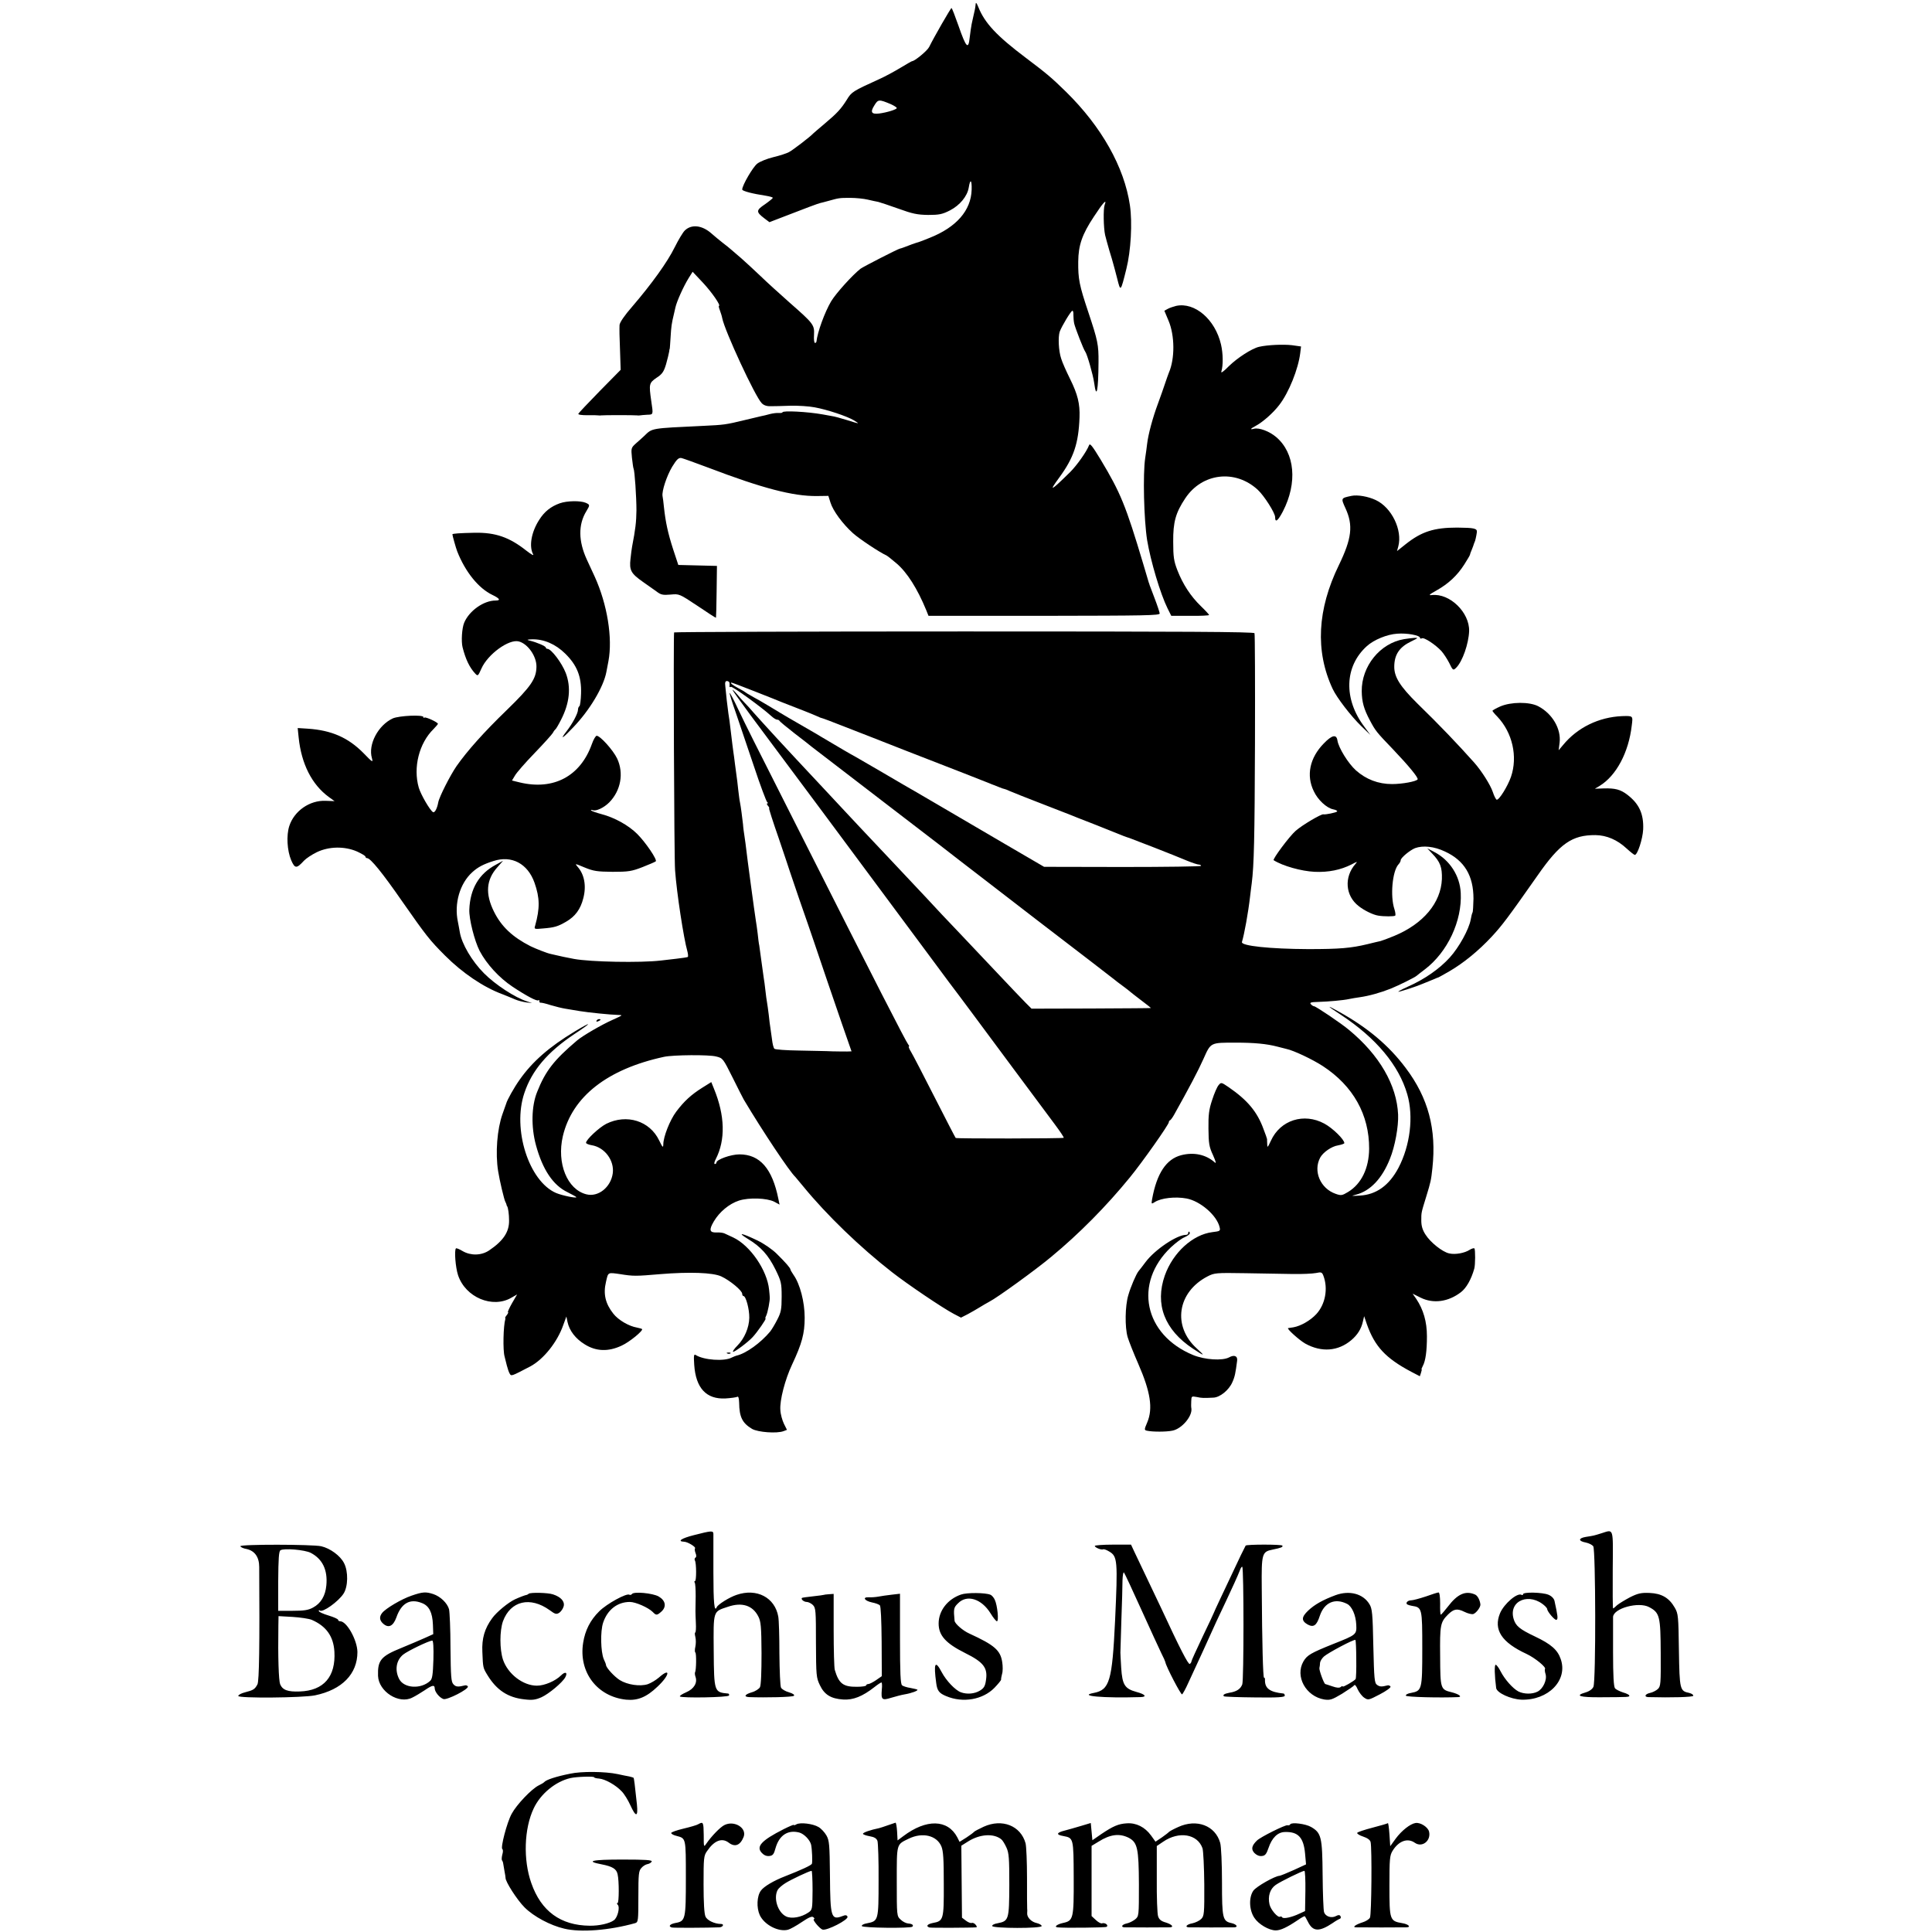
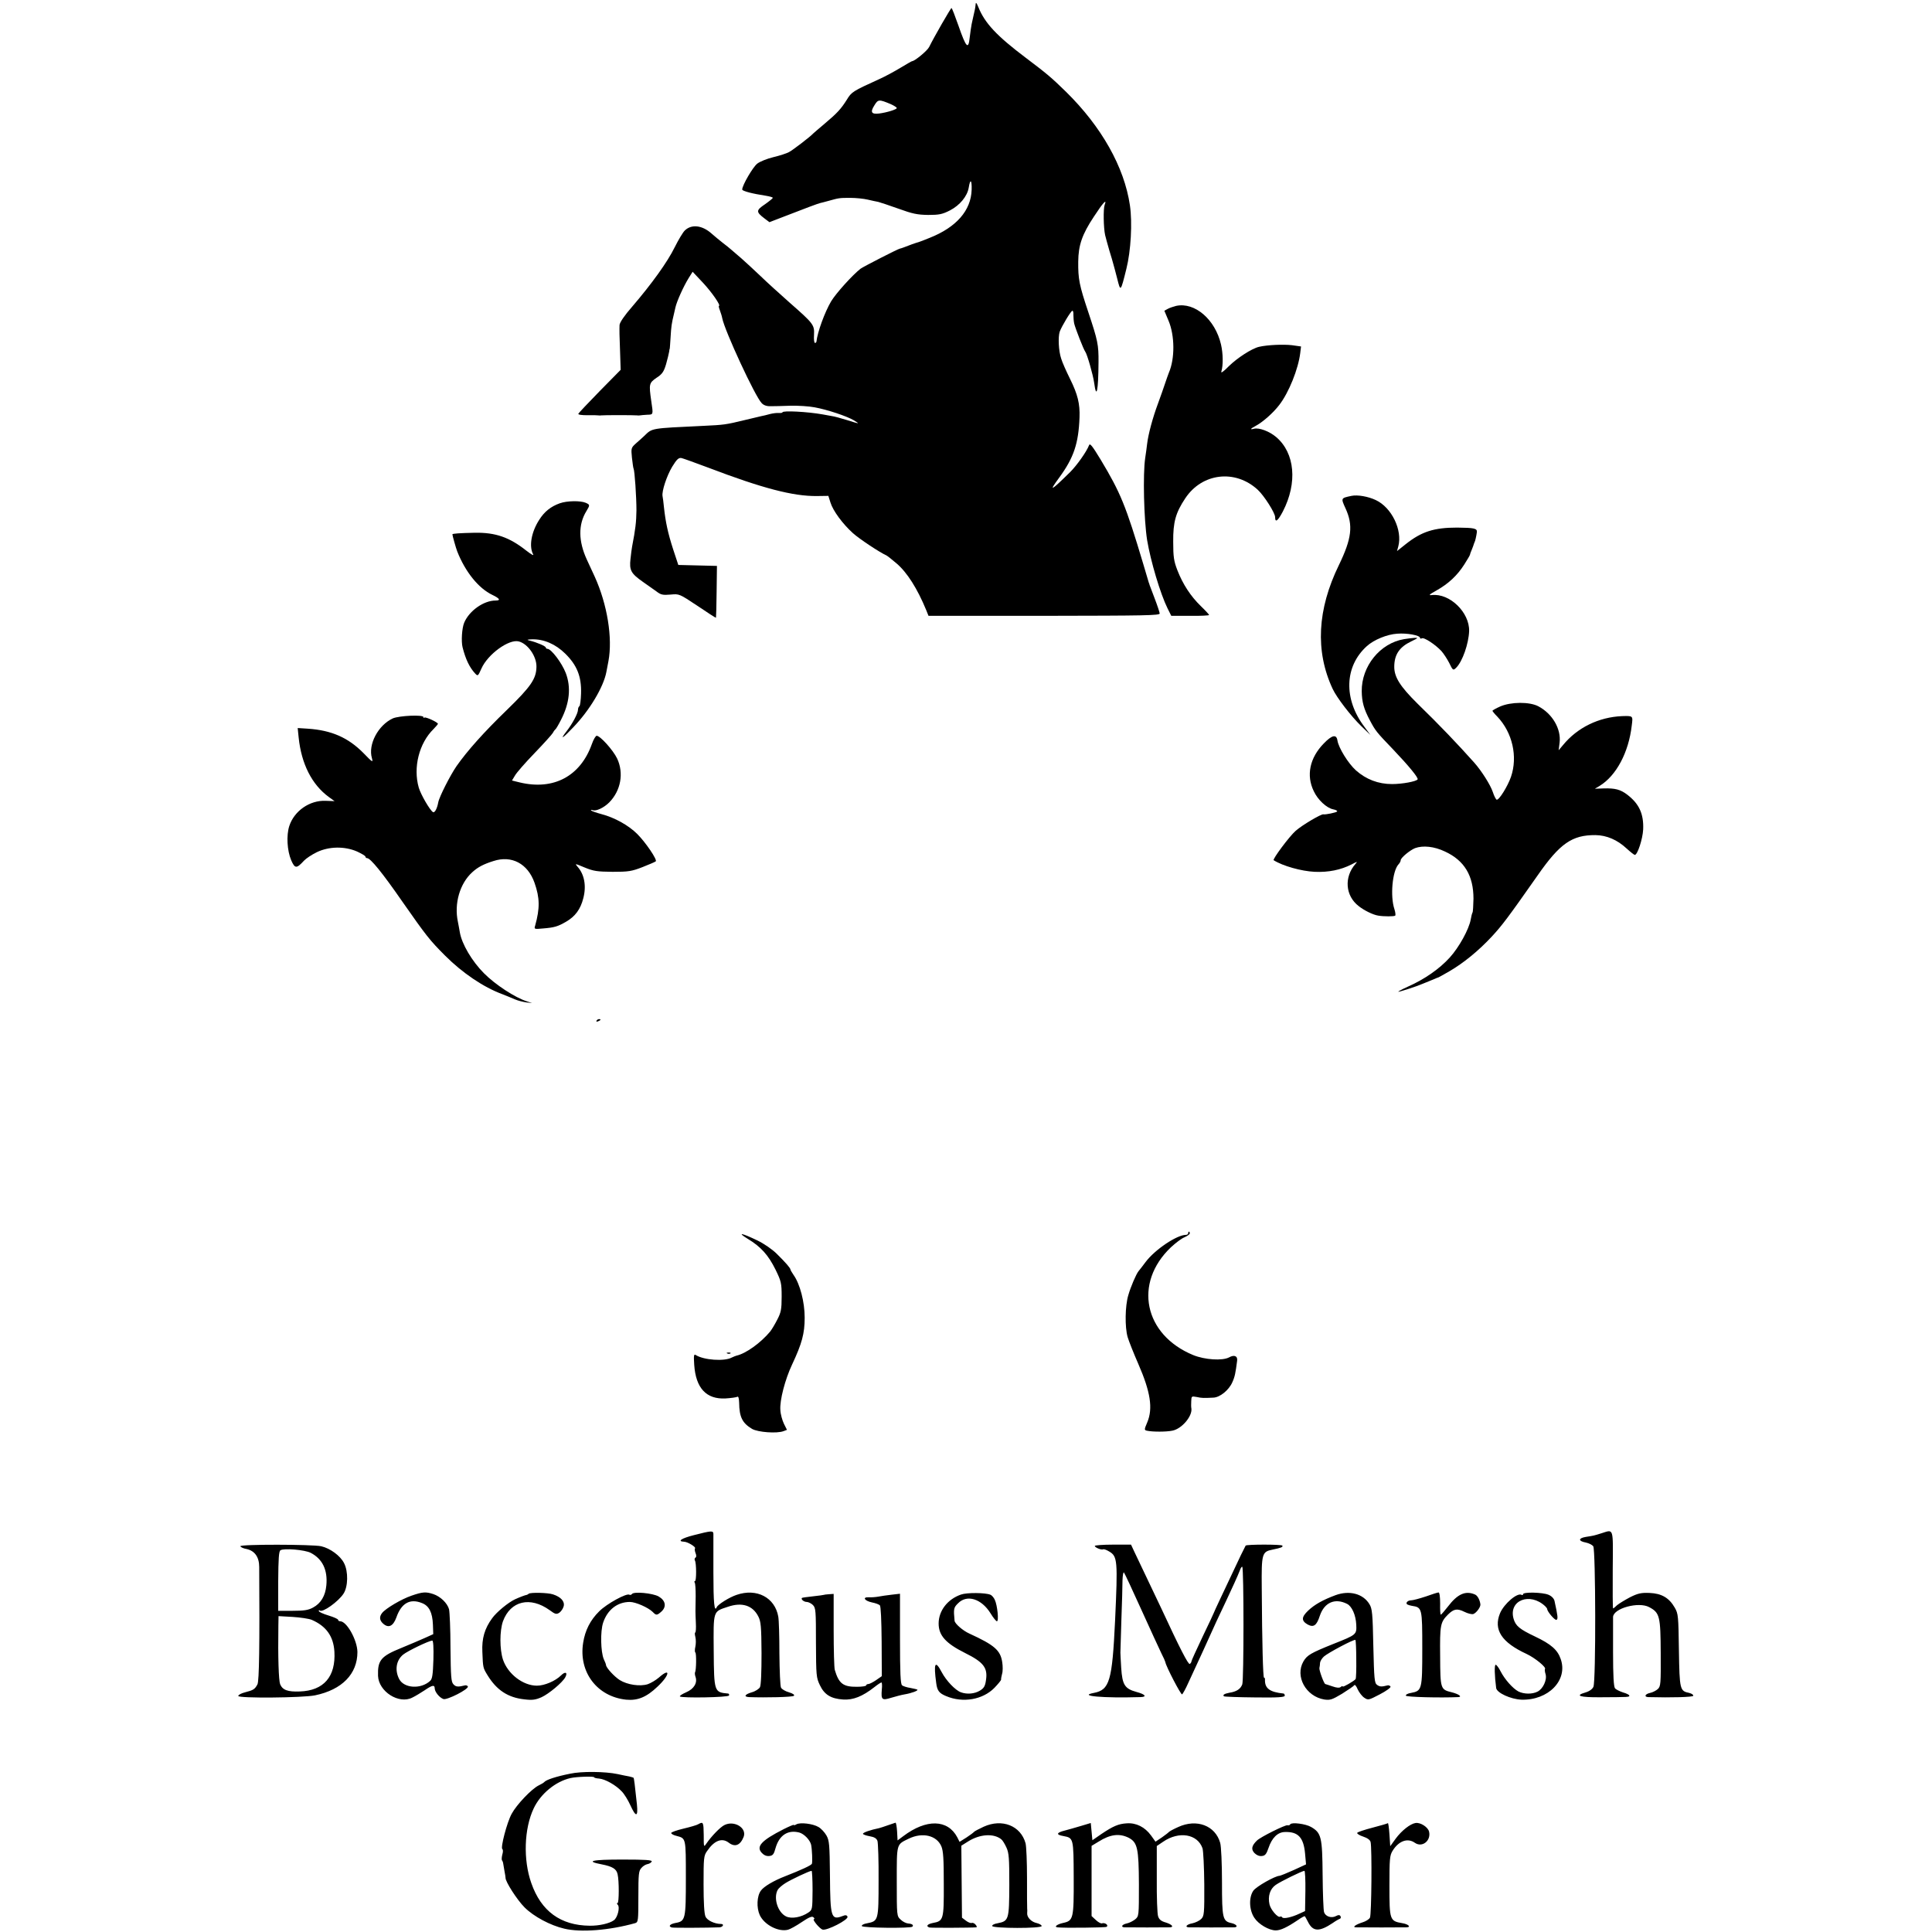
<svg xmlns="http://www.w3.org/2000/svg" version="1" width="1600" height="1600" viewBox="0 0 1200 1200">
  <path d="M606 2.5c-.1 1.1-.3 2.7-.5 3.5-.2.8-.6 2.6-.9 4-.3 1.4-.8 3.6-1.1 5-.3 1.4-.8 5.1-1.2 8.3-.8 7.8-2.2 6.4-7-7.4-2.1-6-4-10.9-4.3-10.9-.5 0-10.9 18.1-13.9 24.2-1.1 2.3-9 8.8-10.6 8.8-.3 0-3.5 1.9-7.2 4.1-3.8 2.3-9.7 5.5-13.3 7.1-16.3 7.4-17.1 7.9-20 12.7-3.6 5.7-5.8 8.2-14 15.1-3.6 3-6.7 5.7-7 6-1.7 1.9-12.8 10.4-15 11.5-1.5.8-5.8 2.2-9.6 3.1-3.8.9-8.3 2.7-10 4-2.7 2-9.4 13.5-9.4 16.1 0 1 6.3 2.6 14.8 3.9 2.3.4 4.2.9 4.2 1.3 0 .3-2.2 2.1-4.9 4-5.5 3.7-5.6 4.7-.5 8.6l3.3 2.5 9.1-3.5c13.1-5.1 21.4-8.2 22.5-8.4.6-.1 2.8-.7 5-1.3 6.5-1.8 6.7-1.9 13.5-1.9 3.6 0 8.5.5 11 1.1 2.5.6 5.4 1.2 6.5 1.4 1.1.3 6.7 2.1 12.5 4.2 8.8 3.2 11.8 3.8 18.5 3.9 6.8 0 8.8-.4 13.5-2.8 6.2-3.2 10.8-8.8 11.7-14.2.9-5.7 2-4.9 1.8 1.4-.4 12.8-9.4 23.2-26 29.8-3.3 1.4-6.4 2.5-7 2.7-.5.1-2.3.7-4 1.3-1.6.6-3.9 1.5-5 1.9-1.1.4-2.2.8-2.5.8-1.3.2-22.7 11.2-24.5 12.5-5 3.9-15.3 15.3-18.3 20.3-4 6.8-8.5 19.2-9.1 25-.1.5-.5.8-.9.8-.5 0-.8-2.2-.6-5 .3-6.2-.3-7-15-19.9-6.2-5.5-14.5-13-18.4-16.8-3.9-3.7-9.2-8.6-11.7-10.8-2.6-2.2-5.4-4.7-6.4-5.5-.9-.8-3.2-2.7-5.1-4.1-1.9-1.5-5.1-4.1-7-5.8-5.8-5.2-12.4-6-16.6-2-1.2 1.1-4 5.8-6.3 10.4-4.5 9.2-14.3 22.8-26.4 36.9-4.9 5.6-7.8 9.9-7.9 11.5-.1 3-.1 6.1.4 18.7l.3 9.1-13 13.2c-7.1 7.3-13.1 13.6-13.3 14.1-.2.6 2.2.9 5.5.9 3.2-.1 6.3 0 6.8.1.6.1 1.5.1 2 0 1.2-.2 20.6-.2 22 0 .6.1 1.5.1 2 0 .6-.1 2.6-.3 4.5-.4 3.8-.1 3.8.1 2.5-8.5-1.5-10.5-1.4-11.2 3.2-14.4 3.6-2.3 4.6-3.8 6-8.5.9-3.1 1.7-6.6 1.9-7.7.1-1.1.3-2 .4-2 0 0 .3-3.2.5-7 .4-6.7.6-8.4 2.2-15 .4-1.7.7-3.2.8-3.5.8-3.7 5-13.1 8.3-18.4l2.4-3.8 6.4 6.8c5.6 6 11.4 14.4 9.9 14.4-.2 0 0 1.2.6 2.7.6 1.6 1.3 3.8 1.5 5 1.5 7.7 20.4 48.6 24.5 52.7 1.2 1.3 3.1 2 5.6 1.9 2.1 0 7.6-.1 12.3-.3 4.7-.1 11.4.3 15 1 7.7 1.4 20.1 5.5 24.4 8.1 3.9 2.4 3.6 2.3-4.4-.2-3.6-1.1-7.8-2.3-9.5-2.5-1.6-.3-4.1-.7-5.5-1-9.5-1.7-25-2.5-25-1.3 0 .3-1 .5-2.2.4-1.3-.1-3.8.2-5.7.7-1.8.5-4.2 1.1-5.4 1.3-1.1.3-5.6 1.3-10.1 2.4-11.9 2.9-13 3-25.6 3.6-33.3 1.6-31.7 1.3-36.9 6.3-1 .9-3.2 3-5 4.5-3.1 2.8-3.2 3-2.6 9 .4 3.4.8 6.4 1 6.7.7 1.2 1.8 17.7 1.8 26-.1 7.3-.6 11.6-2.7 22.5-.2 1.1-.7 4.6-1 7.7-.8 7 .3 9 7.7 14.2 2.9 2 6.7 4.7 8.5 6 2.7 2.1 4 2.3 8.7 1.9 5.4-.5 5.4-.5 16.7 7 6.2 4.2 11.3 7.5 11.5 7.4.1-.2.3-7.5.4-16.3l.2-15.9-12-.3-12-.3-3.2-9.7c-3.3-10.2-4.7-16.9-5.7-26-.3-3.1-.7-6.3-.9-7.1-.5-3.1 2.6-12.5 6-18.2 2.9-4.7 4-5.7 5.8-5.4 1.2.3 8.7 3 16.7 6 33.3 12.7 52.6 17.8 67.5 17.6l7-.1 1.3 4.1c1.6 5.2 7.5 13.2 14 19.1 4.2 3.7 16.4 11.8 20.8 13.8.6.3 3.4 2.5 6.2 4.9 6.6 5.6 13 15.7 18.5 29.1l1.4 3.5h71.9c62.7-.1 71.9-.2 71.7-1.5-.1-.8-1.5-5.1-3.2-9.5-1.7-4.4-3.1-8.1-3.1-8.2 0-.2-.2-.8-.5-1.5-.2-.7-1.8-6-3.5-11.8-10.8-36.1-14-43.9-26.3-64.4-5.4-8.9-6.8-10.6-7.3-9-1.5 3.9-7.5 12.4-11.7 16.6-12.2 12-13.6 12.7-6.7 3.3 8.9-12.2 11.9-21 12.5-37.3.3-8.4-1.1-14.2-5.9-23.9-2.4-4.8-4.9-10.5-5.5-12.6-1.6-4.7-2-13.4-.9-16.7 1.2-3.3 7-13 7.9-13 .4 0 .7 1.2.6 2.7 0 1.6.2 3.9.5 5.3.7 2.9 5.8 16.1 6.9 17.5 1.2 1.7 4.8 14.3 5.5 19.3 1.4 10.6 2.6 5 2.7-12.8.1-10.9-.5-13.6-6.3-31-5.7-17-6.4-20.8-6.3-31.5.1-10.2 2.4-16.9 9.7-27.9 5.8-8.9 8.3-11.5 6.7-7.3-.9 2.4-.7 14.2.3 18.7.3 1.4 1.5 5.6 2.6 9.5 1.2 3.8 2.3 7.7 2.5 8.5.3.8 1.3 4.9 2.4 9 2.1 8.4 2.1 8.5 5.7-6 2.8-11.1 3.8-28.7 2.2-39.5-3.5-23.8-17.7-48.9-39.7-70.5-9.2-9-12-11.3-25.1-21.2-17.9-13.5-25.3-21.4-29.3-31.3-1.1-2.7-1.6-3.3-1.7-2zm-52.7 62.2c2 .9 3.7 2 3.7 2.4 0 .9-6.2 2.8-10.9 3.4-4.8.6-5.7-.8-3.1-4.9 2.4-4 2.9-4 10.3-.9z" />
  <path d="M730.5 190c-1.6.4-4 1.2-5.1 1.8l-2.2 1.2 2.6 6.2c3.9 9.2 4 23.6.2 32.3-.4 1.1-1.5 4-2.3 6.5-.8 2.5-2.8 8.1-4.4 12.5-3.3 8.8-6.1 19.2-6.8 25.2-.2 2.1-.8 6-1.2 8.8-1.5 10.1-.8 38.2 1.2 51 2.2 13.1 8.2 33.3 12.7 42.4l2.3 4.6h11.8c6.4.1 11.7-.2 11.7-.5s-2.3-2.8-5.1-5.5c-6.4-6.2-11.2-13.6-14.6-22.3-2.2-5.7-2.6-8.3-2.6-17.7-.1-12.2 1.5-18 7.5-27 10.4-15.7 31-18.2 45-5.3 4 3.7 10.8 14.4 10.8 17 0 3.7 1.7 2.4 4.8-3.5 9.2-17.8 7.5-36.3-4.1-46.2-4.2-3.6-10.6-6-13.8-5.2-2.7.7-2.3 0 .9-1.7 4.4-2.3 11.1-8.2 14.8-13.1 5.9-7.6 11.8-22.3 13-32.2l.5-4.1-5.7-.8c-5.3-.6-15.1-.2-20.3 1-4.5 1-13.6 6.9-18.9 12.1-3.2 3.3-5 4.5-4.6 3.3 1.2-3.9 1.1-11.2-.2-16.8-3.6-15.6-16.3-26.5-27.9-24zM839.4 308c-6.6 1.4-6.6 1.3-3.7 7.7 4.9 10.6 3.9 18.8-4.1 35.3-13.4 27.5-14.8 53.4-3.9 76.8 2.5 5.4 11.3 16.9 17.8 23.2l5.7 5.5-3.7-5c-13.1-17.3-12.5-37.6 1.5-50.2 4.3-3.9 12.5-7.3 18.8-7.7 6.1-.5 14.2 1 14.2 2.6 0 .5.5.6 1.1.3 1.3-.9 8.5 3.9 12.2 7.9 1.5 1.7 3.6 5 4.8 7.3 2.3 4.8 2.5 4.9 4.4 3 3.9-3.9 7.7-14.9 8-22.7.3-11.6-12-23.6-23.1-22.4-2.3.3-1.8-.3 2.9-2.9 7.3-4.1 12.8-9.2 17.2-16.1 1.9-3 3.5-5.7 3.5-6 0-.3.5-1.7 1.2-3.3.6-1.5 1.2-3.1 1.3-3.6.2-.4.3-.8.4-1 .3-.3 1.1-3.8 1.4-6.1.3-2.4-1.5-2.8-12.3-2.9-14.3 0-22.1 2.5-31.9 10.3l-5.4 4.3.8-2.9c2.7-10.1-4.1-24.2-14-28.8-4.6-2.2-11.3-3.4-15.1-2.6zM347.7 312.6c-5.6 2-9.6 5.2-12.8 10.3-4.9 7.6-6.4 16.4-3.8 21.3.7 1.2-1 .3-4.2-2.2-10.5-8.3-19.1-11.3-31.9-11.1-9.6.2-14 .5-14 1 0 .7 2.2 8.6 3 10.6 5 12.7 13.2 22.9 21.8 27 4.6 2.2 5.4 3.5 2 3.5-7.4 0-16.4 6.4-19.5 13.8-1.4 3.4-1.9 11.5-1 15.2 1.9 7.5 4.3 12.5 7.8 16.3 1.7 1.8 1.8 1.7 3.9-3 3.9-8.9 17.1-18.5 23.2-16.9 5.6 1.4 11.1 9.2 11 15.7-.1 7.5-3.4 12.3-18.2 26.7-14.5 14-24.8 25.6-31.4 35-3.9 5.6-10.9 19.4-11.4 22.6-.7 3.8-2.2 6.7-3.3 6-1.9-1.2-7.5-10.8-8.8-15.2-3.6-12.5.2-27.6 9.2-36.4 1.5-1.5 2.7-3 2.7-3.2 0-1-7.7-4.5-8.4-3.9-.3.4-.6.2-.6-.3 0-1.6-15.1-.9-19 .8-9.1 4.2-15.5 16.2-13 24.7.8 2.9.4 2.7-5.3-3.2-9.5-9.6-19.8-14.1-34.5-15.1l-6.3-.4.6 5.9c1.7 16.4 8.2 29.2 18.7 36.9l3.6 2.6-5.6-.2c-9.8-.4-19.4 6.2-22.5 15.6-1.9 5.8-1.4 15.3 1.2 21.4 2.3 5.2 3.3 5.2 7.9.2 1.3-1.4 4.9-3.8 8-5.3 7.5-3.6 17.2-3.8 25-.4 2.8 1.3 5.2 2.7 5.2 3.2s.5.9 1 .9c2.1 0 9.5 9.1 21.9 27 14.9 21.3 17 24 26.6 33.6 10.7 10.7 23.8 19.6 35.5 23.9 2.5 1 6 2.4 7.8 3.2 1.8.8 5 1.6 7 1.9l3.7.4-3.1-1c-7.4-2.3-19.9-10.5-26.8-17.5-7.4-7.4-13.8-18.2-15-25.5-.3-1.9-.9-4.9-1.2-6.5-2.4-11.3 1.2-23.8 9-30.8 3.4-3.1 7-5 13.1-6.9 11.3-3.7 21.3 1.6 25.5 13.5 3.3 9.4 3.4 15.8.4 26.6-.7 2.2-.6 2.3 4.7 1.8 7.3-.6 9.3-1.2 14.5-4.2 5.7-3.3 9-7.8 10.7-14.6 2-7.6.7-14.8-3.6-19.6-1.8-2.1-1.6-2 4.4.5 5.6 2.3 7.8 2.6 17.4 2.7 9.8 0 11.8-.3 18.5-2.9 4.1-1.6 7.8-3.2 8.3-3.6 1.1-.9-6.2-11.7-11.5-17-5.4-5.4-14.1-10.2-22.1-12.3-3.3-.9-6.2-1.9-6.5-2.3-.4-.4 0-.5.9-.2 2.1.8 6.9-1.4 10.3-4.8 7.2-7.3 9.2-18.2 4.9-27.3-2.5-5.2-10.5-14.1-12.7-14.1-.6 0-2 2.3-3 5.2-7.1 19.9-23.7 28.8-44.7 23.8l-4.9-1.2 1.8-3c.9-1.7 6.4-8 12.2-14 5.8-6 10.9-11.7 11.4-12.6.5-1 1.2-1.9 1.6-2.2.4-.3 2-3 3.5-6 5.3-10.3 6.3-20.1 2.9-29-2.4-6.2-9-15-11.4-15-.5 0-1-.4-1-.8 0-.8-5.4-3.2-10-4.3-2-.5-1.8-.7 1.4-.8 7.3-.2 14.6 2.9 20.7 8.9 7.3 7.2 10.1 14.2 9.8 24.7-.1 4-.6 7.6-1 7.9-.5.3-.9 1.3-.9 2.2 0 2.3-3.5 8.8-7.1 13.4-4.5 5.8-2.4 4.5 4.2-2.5 10.1-10.5 18.7-24.9 20.5-34.2.2-1.1.8-4.2 1.3-6.8 2.7-14.4-.7-35.3-8.5-52.5-1.3-2.8-3.5-7.6-4.9-10.6-5.3-11.5-5.4-21.8-.3-30.1 2.3-3.8 2.3-4-.4-5.2-3.2-1.4-11.6-1.3-16.1.3z" />
-   <path d="M418.7 392.8c-.5 1 0 140.7.6 147.7 1 14.1 5.4 42.6 7.6 50.2.5 1.8.6 3.5.3 3.7-.4.2-3.6.7-7.2 1.1-3.6.4-7.8.9-9.5 1.1-12.7 1.5-43.7.9-54-1-5.8-1.1-8-1.6-11-2.3-1.6-.4-3.2-.7-3.5-.8-2.1-.4-9.2-3.2-12.5-4.8-11.2-5.7-18.1-12.2-22.7-21.5-5.5-11.1-4.8-19.8 2.1-27.5l3.6-4.1-4.5 2.5c-10.5 5.6-16 14.9-16.5 27.9-.2 5.9 3.2 19.3 6.4 25.6 4.4 8.3 12.1 16.7 20.5 22.3 8.6 5.7 15.2 9.2 16 8.4.3-.4.6-.1.6.5 0 .7.3 1.1.8 1 .4-.1 3.2.5 6.2 1.5 3 .9 7.1 1.9 9 2.2 1.9.3 6 1 9 1.5 5.4.9 19.3 2.3 23.8 2.4 1.2 0 2.2.1 2.2.3 0 .2-2.4 1.4-5.4 2.7-6.8 3-18.5 9.8-22.1 12.8-14.5 12.3-19.7 19-24.9 32.1-3.5 8.7-3.8 21.6-.7 33 4.1 15.1 10.6 24.9 19.6 29.2 3 1.5 5.5 2.9 5.5 3.1 0 .8-8.7-1-12.6-2.6-16.9-7.3-27.3-39.7-19.7-62.1 4.7-14.1 14.4-25.5 31.2-36.7 11.1-7.3 11.2-8.2.2-1.6-16.1 9.7-26.5 18.9-34.3 30-3.5 4.9-7.9 12.8-8.4 14.9-.2.5-1.2 3.5-2.3 6.5-3.3 9.3-4.5 24.2-2.7 35.4.9 5.8 3.8 18 4.5 19.1.3.5.6 1.3.7 1.7.1.5.2.9.4 1 .6.9 1.2 4.9 1.2 8.9.1 7.1-3.6 12.6-12.3 18.5-4.8 3.3-11.5 3.4-16.5.5-2-1.2-3.9-2-4.2-1.7-1.1 1.2-.3 11.7 1.3 16.6 4.6 13.9 21.5 20.9 33.2 14l3.5-2-3.2 5.5c-1.7 3-2.8 5.5-2.5 5.5.4 0 .1.7-.6 1.7-.8.9-1.3 1.8-1.1 2 .1.1.2.4.1.5-1.3 4.4-1.6 19.4-.5 23.3.3 1.1.9 3.6 1.4 5.6.5 2 1.3 4.3 1.8 5.1 1 1.7.9 1.7 12.8-4.5 8.2-4.4 16.8-15.1 20.5-25.8l1.9-5.2.7 3.4c1.2 5.5 5 10.4 10.7 13.9 7 4.4 14.6 4.7 22.9.8 4.9-2.2 13.6-9.4 12.7-10.3-.2-.2-1.6-.6-3.1-.9-5.2-.9-11.6-4.7-14.7-8.6-5-6.3-6.4-12.3-4.6-19.8 1.4-6.2 1-5.9 8.9-4.8 8 1.3 9.6 1.3 24.7 0 18.3-1.5 32.8-1 38 1.4 5.4 2.5 13 8.8 13 10.8 0 .8.4 1.4.8 1.4 1.5 0 3.7 8.2 3.6 13.5-.1 6.1-3 12.9-7.4 17.3-1.8 1.8-3 3.5-2.7 3.8.5.6 9.3-5.9 12.2-9.1 2.9-3.1 8.7-11.5 8-11.5-.3 0-.1-.8.4-1.8.9-1.7 2.5-9.7 2.2-11.7 0-.6-.2-2.6-.4-4.5-1.2-12-11.7-27.4-22.3-32.4-2.1-1-4.6-2.1-5.4-2.5-.8-.4-3-.7-4.8-.6-4.5.2-5-1.5-1.8-6.9 3.5-5.9 9.5-10.9 15.6-12.9 6.3-2 17.3-1.6 21.9.7l3.3 1.8-.7-3.4c-3.8-19-11.5-27.8-24.2-27.8-5.3 0-14.3 3.2-14.3 5.1 0 .5-.5.9-1 .9-.6 0-.3-1.4.6-3.1 6.1-11.9 5.7-27-1.1-43.6l-1.7-4.2-5.6 3.5c-7 4.4-11.3 8.4-16.2 14.9-3.9 5.2-8 15.6-8 20.3-.1 2.3-.4 2-2.6-2.5-5.8-12.1-20.1-16.6-32.8-10.3-4.5 2.3-12.6 9.9-12.6 11.8 0 .5 1.6 1.2 3.5 1.5 8.1 1.3 14.2 9.5 13.1 17.5-1.2 8.6-9 14.9-16.4 13-11.9-3-18.5-19.3-14.6-36.1 5.8-24.6 27.7-41.7 62.9-49.3 5.6-1.2 27.9-1.4 32.3-.2 4.2 1 4.3 1.2 10.3 13.2 3.3 6.6 6.4 12.8 6.9 13.6 11.8 19.8 28.5 44.8 32 48 .3.3 2.5 3 5 6 14.4 17.6 35.3 37.8 55.1 53.2 9.6 7.5 31.2 22.1 38.2 25.8l4.6 2.4 4.3-2.2c2.4-1.3 5.7-3.2 7.3-4.2 1.7-1.1 4.4-2.6 6-3.5 4.8-2.4 29.2-20.1 38.5-27.9 17.3-14.3 34.2-31.4 48.8-49.3 7.7-9.4 24.2-32.8 24.2-34.3 0-.5.3-1 .8-1.2.4-.2 1.5-1.7 2.4-3.3 9.4-16.8 15-27.4 18.3-34.8 4.6-10.3 4.2-10.1 20-10.1 11.4 0 19.2.7 26 2.5 2.2.6 4.7 1.2 5.5 1.4 4.4.9 16.1 6.4 22.7 10.7 18.8 12.3 28.8 30.2 28.7 51.3-.1 12.1-4.8 21.8-13 26.8-3.8 2.3-4.4 2.4-7.8 1.2-9.5-3.3-14.1-14.1-9.6-22.5 1.8-3.3 7.1-7 11.1-7.6 2.1-.4 3.9-1 3.9-1.4 0-2.2-7.2-9.3-12.4-12.1-12.7-6.9-27.4-2.2-33.2 10.6-2 4.3-2.3 4.6-2.3 2.2-.1-1.5-.1-2.9-.1-3.2 0-.3-1-3.1-2.2-6.2-3.9-10.8-10-18-21.6-26-4.6-3.1-4.7-3.2-6.3-1.3-.9 1-2.7 5.1-4 9.2-2 5.9-2.4 9.3-2.3 17.8.1 9.2.4 11.3 2.8 16.4 2 4.6 2.2 5.6.9 4.4-5.4-4.7-12.8-6.3-20.6-4.3-9.3 2.4-15.2 11.3-18.1 27.3-.5 3.1-.5 3.2 1.7 1.8 3.9-2.5 12.7-3.5 19.7-2.2 8.5 1.6 18.7 10.4 20.5 17.7.6 2.5.4 2.6-4.5 3.2-12.1 1.5-24.4 12.6-29.5 26.9-6.3 17.9-.2 33.8 17.5 45.5 7.3 4.8 7.8 4.8 2.4-.1-15.3-13.8-12.2-35 6.6-44.8 4.3-2.2 5.2-2.3 23.5-2 10.5.2 23.7.4 29.5.5 5.8.1 12.2-.2 14.3-.6 3.4-.7 3.8-.6 4.7 1.7 3 8 1.2 17.7-4.4 23.8-3.7 4-9.7 7.4-14.2 8.2-1.6.2-3.1.5-3.3.5-1.2.2 6.9 7.5 10.6 9.6 10.1 5.6 20.4 4.8 28.6-2.1 3.9-3.3 6.2-7 7.2-11.5l.8-3.4 1.7 5c4.9 13.8 11.6 21.1 27.7 29.6l5.2 2.7.7-2.1c.4-1.2.6-2.2.4-2.2-.2 0 .1-.9.7-2 1.8-3.3 2.6-9.5 2.6-18.5 0-9.1-2.2-16.6-6.6-23.2l-2.3-3.3 5 2.5c7.9 3.9 17.2 2.6 25-3.4 3.4-2.6 6.4-7.9 8.3-14.6.7-2.3.7-11.9.1-12.6-.4-.3-1.7.1-3 .9-3.1 2-8.9 3.1-12.7 2.2-4.2-.9-11.7-6.9-14.7-11.7-1.9-2.9-2.6-5.5-2.6-8.7 0-5.1-.1-4.6 3.1-15 2.8-9.1 3-10.1 3.8-17.6 2.6-24.1-2.5-43.5-16.6-62.2-10.5-14-23.7-25.1-41.6-35-8-4.5-7.6-3.8 1.5 2.1 21.8 14.4 35.9 31.3 41.1 49.3 4 13.8 1.8 31.8-5.5 45.7-5.8 10.9-13.7 16.6-24 17.2-5.5.3-5.7.3-2.3-.6 8.9-2.3 16.2-10.1 21-22.2 3.2-7.8 5.4-20.2 5.1-27.5-.8-18.3-11.6-37-30.5-52.6-4.7-4-20.6-14.7-21.7-14.7-.5 0-1.4-.6-2-1.3-.9-1 .1-1.3 4.6-1.4 6.6-.2 15.6-1 19.2-1.8 1.4-.3 4.3-.8 6.5-1.1 5.8-.8 13.2-2.9 19.2-5.3 5-2 15.3-7.1 16.3-8.1.3-.3 2.5-2 5-3.9 14.1-10.7 23.2-30.1 22.3-47.5-.5-10.6-6.8-20.4-16.4-25.4l-4.4-2.3 3.1 3.3c5 5.2 6.2 8.5 6 15.8-.6 14.7-11.5 27.8-29.6 35.3-3.6 1.5-7.4 2.9-8.5 3.2-1.1.2-4.7 1.1-8 1.9-10.3 2.5-17.4 3.1-37 3.1-23.6-.1-41.8-2-41.1-4.4 1.5-5 3.9-18.1 5.1-28.6.3-2.8.8-6.4 1-8 1.4-11.1 1.8-27.7 2-87 .1-36.9 0-67.5-.3-68.2-.3-.9-44-1.1-180.3-1.1-98.9 0-180 .3-180.2.6zm34.4 31.4c.1.7.1 1.7 0 2.1-.1.5.3.6.8.3.9-.6 19.3 12.8 25.1 18.1 1.4 1.3 3 2.3 3.7 2.3.6 0 1.3.3 1.5.8.2.4 4.4 3.9 9.3 7.7 5 3.8 9.7 7.5 10.5 8.2.8.6 21.8 16.7 46.5 35.7 24.8 19 45.5 34.9 46 35.4.6.4 21.9 16.9 47.5 36.6 25.6 19.6 47.2 36.2 48 36.9.8.7 3.3 2.6 5.5 4.2s4.2 3.2 4.5 3.5c.3.3 3.4 2.7 6.8 5.3 3.5 2.6 6.2 4.8 6 4.8-.1.1-16.9.2-37.2.3l-36.9.1-3.6-3.6c-2-2-10.1-10.5-18.1-19-8-8.4-18.2-19.2-22.6-23.9-4.5-4.7-9.6-10.1-11.4-12-2.7-3-13.8-14.8-31.5-33.6-17-18-26.4-28-28.5-30.3-1.4-1.5-7.7-8.2-14-15-16.5-17.6-17.4-18.6-28.6-30.7-5.5-6-11.8-12.9-14-15.4-2.1-2.5-4.8-5.4-5.9-6.5-1.1-1.1-3.2-3.5-4.7-5.3-1.6-1.9-2.8-3-2.8-2.7 0 .4 5.1 7.5 11.3 15.9 13.9 18.5 68.3 91.7 109 146.6 10.8 14.6 20 27 20.5 27.5.5.6 4.1 5.5 8.2 11 8.1 11 41.9 56.4 51.2 68.9 3.2 4.3 5.7 8 5.5 8.3-.5.5-66.7.6-67.1.1-.2-.1-6.1-11.6-13.1-25.3-7-13.8-13.6-26.5-14.7-28.3-1.1-1.7-1.6-3.2-1.3-3.2.4 0 .2-.6-.4-1.3-1.6-2.1-19.6-37.1-68.3-133.7-29.1-57.6-31.9-63.1-37.4-74.7-2.6-5.6-5-10.1-5.2-9.9-.2.2 1.5 5.7 3.8 12.2 2.2 6.6 7.3 21.6 11.3 33.4 3.9 11.8 7.7 21.8 8.2 22.2.6.4.6.8.1.8s-.3.7.4 1.5 1 1.5.7 1.5c-.3 0 2.4 8.4 6 18.7 3.5 10.4 6.6 19.5 6.8 20.3.3 1.1 11.4 33.5 11.5 33.5 0 0 5.4 15.7 11.9 35 6.6 19.2 12.6 36.9 13.5 39.2l1.5 4.3-2.7.1c-1.5 0-5.6 0-9.2-.1-3.6-.2-12.9-.3-20.8-.5-7.9-.1-14.7-.6-15.2-1.1-.6-.6-1.2-3.2-1.5-5.9-.4-2.8-.8-6-1-7.1-.2-1.2-.7-4.8-1-8-.4-3.3-.9-6.8-1.1-7.9-.2-1.1-.7-4.4-1-7.4-.3-3-.8-6.4-1-7.5-.2-1.2-.8-5.7-1.4-10.1-.6-4.4-1.2-9-1.4-10.2-.3-1.2-.7-4.6-1-7.5-.4-2.9-.8-6.4-1.1-7.8-.7-4.2-5.7-41.3-6-44.5-.2-1.7-.6-5-1-7.5s-.9-6.1-1-8c-.5-4.3-1.3-10.8-1.9-13.7-.3-1.2-.7-4.8-1.1-8-.3-3.2-.8-6.9-1-8.3-.2-1.4-.6-4.8-1-7.5-.3-2.8-.8-6.1-1-7.5-.2-1.4-.9-6.8-1.5-12s-1.3-10.6-1.6-12c-.2-1.4-.6-5-1-8-.3-3-.7-7-.9-8.8-.3-2.3 0-3.2 1-3.2.8 0 1.6.6 1.6 1.2zm16.1 5.4c7.9 3.1 15.2 6 16.3 6.5 1.1.4 5.6 2.2 10 3.9 4.4 1.7 9.4 3.7 11.2 4.5 1.7.8 3.4 1.5 3.7 1.5.3 0 7 2.5 14.8 5.6 7.9 3.1 24.7 9.6 37.3 14.6 12.7 4.9 29.1 11.3 36.5 14.2 7.4 2.9 14.4 5.7 15.5 6.1 1.1.5 2.2.9 2.5 1 .3.1 1.8.7 3.3 1.3 1.6.7 3.1 1.2 3.4 1.2.3 0 1.9.6 3.6 1.4 1.8.8 10.4 4.2 19.2 7.6 8.8 3.4 16.9 6.6 18 7 1.1.5 8.5 3.4 16.5 6.5 8 3.2 15.6 6.2 17 6.8 1.4.5 3 1.1 3.5 1.2 1.3.4 28.3 10.9 35.8 14.1 3.2 1.3 6.5 2.4 7.3 2.4.8 0 1.4.4 1.4.8s-21.9.7-48.7.7l-48.8-.1-24-14c-30.4-17.8-60.4-35.4-63-36.8-1.1-.6-7.7-4.5-14.7-8.6-7-4.1-14.1-8.2-15.7-9.1-2.5-1.3-8.8-5-21.1-12.3-1.9-1.2-4.7-2.8-6.1-3.6-13.8-8-17.7-10.2-19.4-11.3-3.6-2.2-9.6-5.8-12.9-7.7-1.8-1-4.4-2.4-5.7-3.2-1.3-.7-2.6-1.5-2.9-1.8-.3-.3-2.2-1.4-4.3-2.5-3.6-1.9-5.6-3.5-4.3-3.5.3 0 7 2.5 14.8 5.6z" />
  <path d="M872 397c-14.8 2.5-26.4 16.8-26.2 32.4.1 6.6 1.3 11 5.1 18.1 3.4 6.4 4 7.2 14.3 17.9 9.8 10.3 15.9 17.7 15.3 18.7-.9 1.3-9.5 2.9-15.9 2.9-8.5 0-16.1-2.9-22.4-8.5-4.8-4.3-10.8-14-11.5-18.6-.6-4-3.4-3.4-8.5 1.9-8.7 8.9-11 19.8-6.2 29.6 2.5 5.4 8 10.5 12.1 11.3 1.6.3 2.7.9 2.4 1.3-.4.7-7.4 2.1-8.5 1.8-1.2-.4-13.1 6.6-17.2 10.2-4 3.5-14.6 17.8-13.7 18.3 5.7 3.6 17.2 6.8 25.4 7.2 8.7.4 16.3-1.2 23-4.6 3.6-1.9 3.9-2 2.4-.3-7.2 8.2-6.3 19.8 2 26.2 3.4 2.7 8.9 5.4 12.1 5.9 3.4.6 10.1.6 10.6 0 .3-.3.1-2.1-.5-4-2.7-8-1.3-23.6 2.5-27.8.8-.8 1.4-2 1.4-2.6 0-1.5 5.7-6.2 8.9-7.5 4.9-1.8 11.9-1.1 18.6 2.1 12.1 5.6 17.7 15 17.7 29.3-.1 4.3-.3 8.2-.6 8.6-.3.5-.8 2.4-1.1 4.3-1.1 6.1-7.2 17.2-13 23.6-6.4 7.1-15.8 13.6-26 18.1-3.8 1.7-6.5 3.2-5.9 3.2 1 0 11.2-3.3 14.4-4.7.8-.3 1.7-.7 2-.8.3-.1 2.2-.9 4.4-1.8 2.1-.9 4-1.7 4.2-1.7.1 0 3.1-1.7 6.6-3.7 8.8-5.1 18.2-12.8 26.3-21.5 6.4-6.9 9.9-11.5 28.5-38 13.9-20 21.5-25.2 36-25.1 6.9.1 13.5 2.9 19.3 8.3 2.4 2.2 4.7 4 5.1 4 1.7 0 4.9-9.9 5.2-15.8.4-9.7-2.5-16-10-21.7-4.1-3.1-7.4-4-14.5-3.8l-5.5.2 3-1.8c10.3-6.3 18-20.8 19.9-37.4.8-6.2.9-6.1-6-5.9-14.4.6-27.8 7.1-36.7 18l-2.7 3.2.6-4.8c1-8.5-4.5-17.9-13.2-22.5-5.5-2.9-17-2.8-23.7.1-2.7 1.2-4.8 2.4-4.8 2.7 0 .3 1.3 1.9 3 3.6 9.4 9.9 12.8 24.8 8.5 37.4-2 5.8-7.5 14.7-8.9 14.2-.5-.2-1.6-2.3-2.4-4.8-1.5-4.4-6.9-13-11.6-18.3-10.1-11.3-21.2-23-35.3-36.7-10.6-10.5-14.3-16.3-14.3-22.7 0-7.6 3.2-12.3 10.5-15.8 4.4-2.1 4.6-2.4 2-2.2-1.6.1-4.6.5-6.5.8zM370.5 634c-.3.6.1.7.9.4 1.8-.7 2.1-1.4.7-1.4-.6 0-1.3.4-1.6 1zM738 766c0 .5-.6 1-1.4 1-5.6 0-19.2 9.1-25 16.8-1.9 2.6-3.9 5.1-4.4 5.7-1.5 1.8-5 10-6.4 15-2 6.6-2.2 19.8-.4 26 .8 2.7 3.8 10.2 6.6 16.6 7.6 17.4 9.2 27.7 5.6 36.3-2 4.7-2 4.9.1 5.3 3.4.7 11.8.7 15.5-.1 5.8-1.1 12.4-8.9 11.8-13.7-.2-.8-.2-2.9-.1-4.6.1-3.1.2-3.2 3.4-2.6 3.2.7 4.3.7 10.3.4 4.1-.1 9.7-4.7 11.8-9.5 1.6-3.5 2-5.7 3-13.4.4-3-1.8-3.9-5-2.1-4.2 2.2-15 1.5-22.2-1.4-30.7-12.6-37.3-44.8-13.9-67 2.9-2.7 6.6-5.5 8.4-6.2 1.8-.8 3.3-1.9 3.3-2.4 0-.6-.2-1.1-.5-1.1s-.5.4-.5 1zM464.5 769.5c8.1 4.9 12.7 10 17.2 19.1 3.5 7.2 3.8 8.3 3.8 16.8 0 7.8-.4 9.8-2.7 14.2-1.4 2.8-3.4 6.1-4.4 7.4-5.9 7.1-15.1 13.7-20.9 15-.5.1-1.9.7-3 1.2-4.6 2.5-17.4 1.6-22.4-1.6-1.1-.7-1.3.3-.9 6.2 1 14.4 7.5 21.4 19.4 20.8 3.4-.2 6.7-.7 7.3-1 .7-.5 1.1.7 1.2 3.6.1 9 2 12.7 8 16.3 3.6 2.1 15.5 3 19.6 1.4l2.1-.8-1.9-3.8c-1-2.1-2.1-5.9-2.2-8.5-.5-5.9 2.9-19 7.3-28.3 6.1-13 7.8-19.2 7.8-29.1 0-9.7-2.9-20.9-6.9-26.5-1-1.5-1.9-3-1.9-3.3 0-.9-3-4.4-8.5-9.8-2.8-2.8-7.9-6.3-12-8.3-10-4.8-13-5.3-6-1z" />
  <path d="M451.8 840.7c.7.3 1.6.2 1.9-.1.4-.3-.2-.6-1.3-.5-1.1 0-1.4.3-.6.6zM431 953.5c-7.9 2-10.6 3.9-6 4.1 2.2.1 7.4 3.3 6.7 4.1-.3.3-.2 1.6.3 2.9.6 1.4.6 2.6-.1 2.9-.5.4-.6 1.1-.3 1.7 1 1.5 1 12.8.1 12.8-.5 0-.5.5-.2 1 .4.6.6 4.3.6 8.3-.2 10-.2 9.5.1 16.5.2 3.4 0 6.2-.4 6.2-.3 0-.3 1.2.1 2.7.4 1.6.4 4.3 0 6.1-.4 1.7-.4 3.4 0 3.6.7.5.6 11-.2 12.3-.2.4-.1 1.7.3 2.8 1.3 3.7-.9 7.5-5.8 9.6-2.5 1.1-4.2 2.2-3.9 2.6 1.2 1.1 30.1.6 30.5-.6.2-.6 0-1.1-.5-1.2-8.7-.8-8.8-.9-9-26.5-.2-25.4-.5-24.3 8.8-27.4 8.7-3 15.4-.9 18.9 6 1.6 3.1 1.9 6.2 2 22.8 0 11.7-.3 20-1 21.2-.6 1-2.8 2.5-5 3.1-4.4 1.3-5.3 2.8-1.7 3 10.4.4 27 0 27.8-.8.6-.6-.5-1.4-3.1-2.2-2.2-.6-4.4-1.9-4.9-2.9-.5-.9-.9-10.4-1-21.1 0-10.6-.3-20.9-.7-23-2.1-11.9-13.4-17.8-25.9-13.5-4.5 1.5-11.5 5.9-12.3 7.6-1.5 3.5-2.1-2.4-2.1-21.5v-24c-.1-2.1-1.2-2-12.1.8zM994.5 952.4c-4.8 1.5-4.5 1.4-9.5 2.2-4.8.8-4.8 2.6 0 3.5 1.9.4 3.9 1.4 4.6 2.3 1.5 2.1 1.7 83.9.1 87.3-.6 1.4-2.5 2.8-4.9 3.5-6.9 2-3.7 3.1 9.2 3 17.8-.1 18-.1 18-1 0-.5-1.7-1.4-3.9-2-2.1-.7-4.4-1.8-5-2.6-.8-1-1.2-7.9-1.2-22.3v-22c.3-5.4 15.9-9.6 22.4-6.1 6.6 3.5 7.1 5.6 7.2 28.7.1 19 0 20.5-1.8 22.2-1.1 1-3.3 2.1-4.8 2.4-3.2.7-3.9 2.5-1.1 2.6 14.5.4 27.7 0 27.9-.8.2-.6-.9-1.4-2.5-1.8-5.8-1.2-6-1.9-6.4-26.5-.3-21.3-.4-22.7-2.6-26.5-3.5-6.1-8.2-8.8-15.6-9.1-5.2-.2-7.2.2-12.2 2.7-3.2 1.7-6.8 3.9-8 4.9-1.1 1.1-2.2 2-2.5 2-.2 0-.3-10.8-.2-24 .2-26.9.8-25.1-7.2-22.6zM149.3 960.4c.2.6 1.9 1.4 3.8 1.7 5.1 1.1 7.9 5 7.9 11.2.3 47.9 0 70.9-1.1 72.9-1.6 3-2.5 3.6-7.6 4.9-2.4.6-4.3 1.6-4.3 2.3 0 1.5 39.9 1.2 47.7-.4 16.8-3.5 26.3-13.3 26.3-26.9-.1-7.4-6.6-19.1-10.7-19.1-.7 0-1.3-.4-1.3-.9s-2.7-1.7-6-2.7c-3.3-1-6-2.2-6-2.8 0-.5.3-.7.6-.3 1.6 1.6 11.6-5.5 14.8-10.5 2.8-4.3 3-13.7.3-18.9-2.3-4.6-8.6-9.2-14.2-10.5-5.5-1.2-50.6-1.3-50.2 0zm43.7 4.1c7.3 3.8 10.6 10.6 9.7 20.2-.6 6.5-3.4 11.2-8.3 13.8-2.9 1.6-5.6 2-12.7 2h-8.9v-18.4c.1-14 .4-18.6 1.4-19.2 2.2-1.4 15.1-.3 18.8 1.6zm.6 41.6c9 3.9 13.5 10.2 14.1 19.7.9 15.6-6.6 24.3-21.5 24.8-7.5.3-10.7-.9-12.2-4.5-.9-2.4-1.4-16.4-1.1-36.4l.1-5.9 8.8.5c4.8.3 10.1 1.1 11.8 1.8zM680 960.2c0 1 4.2 2.7 5.2 2.1.5-.2 2.2.4 3.8 1.4 5.1 3 5.3 5.7 3.6 42.8-1.8 37.7-3.4 43.1-13.2 45-10.1 1.9 5.5 3.3 28.9 2.6 4.3-.1 3.2-1.7-2.4-3.2-7.3-2-8.8-4.4-9.5-14.9-.3-4.7-.5-9-.5-9.5 0-.6.3-9.6.6-20 .4-10.5.7-21.6.7-24.8.1-3.2.5-5.4.9-5 .4.4 5.3 10.9 10.9 23.3 5.6 12.4 11.2 24.5 12.4 27 1.3 2.5 2.3 4.8 2.4 5.3.4 2.7 9.7 20.5 10.4 20.1.5-.3 2.3-3.6 3.9-7.2 1.7-3.7 5.8-12.6 9.1-19.7 3.2-7.2 7.1-15.5 8.4-18.5 1.4-3 4.1-8.7 5.9-12.5 3.9-8.3 7.2-15.5 8.6-19.1.5-1.5 1.2-2.5 1.5-2.2 1 1 1 70.3 0 73-1.1 2.9-3.5 4.5-8 5.2-3.1.6-4.3 1.3-3.4 2.2.4.3 9 .6 19.2.7 14.3.2 18.6-.1 18.6-1.1 0-.6-.3-1.2-.7-1.3-8.7-.9-11.8-3.2-11.6-8.7.1-.6-.2-1.2-.6-1.2-.6 0-1.2-20.7-1.4-55.6-.2-21.4.1-22.6 6.7-23.9 5.4-1.1 6.6-1.6 6.1-2.5-.5-.8-22.1-.8-22.8 0-.2.3-1.5 3-3 6-11.3 23.9-16.7 35.3-16.7 35.6 0 .1-3.1 6.9-7 14.9-3.8 8-7 15-7 15.5s-.5 1.2-1 1.5c-.9.6-6.2-9.7-17.7-34.5-1.7-3.6-5.7-11.9-8.8-18.5-3.1-6.6-6.7-14-7.9-16.6l-2.1-4.5h-11.2c-6.2 0-11.3.4-11.3.8zM255.6 991.1c-6.2 2.1-16.2 8-18.3 10.8-1.8 2.3-1.6 4.5.6 6.5 3.4 3.1 6.3 1.7 8.3-3.8 3.1-8.9 8.5-11.9 15.9-8.9 4.4 1.7 6.5 5.8 6.8 13.5l.2 5.8-5.3 2.4c-2.9 1.3-9.5 4.1-14.6 6.2-12.6 5.1-14.7 7.6-14.4 17.3.4 9.8 13 17.8 21.3 13.5 1.9-.9 5.3-3 7.6-4.5 4.8-3.3 6.3-3.6 6.3-1.2.1 2.2 2.9 5.7 5.4 6.6 2.2.8 15.8-6.1 15.2-7.8-.2-.5-1-.8-1.7-.7-4.4 1.1-5.8 1-7.3-.7-1.4-1.5-1.6-4.7-1.8-22.7 0-11.4-.5-22.2-.9-23.9-1.1-3.8-5.3-7.9-9.8-9.4-4.6-1.5-6.6-1.4-13.5 1zm13.6 39.6c-.3 9.5-.7 12.1-2 13.3-5.7 5.3-16.1 4.7-19.2-1-2.9-5.5-2-11.7 2.4-15.3 2.7-2.2 15.9-8.6 18.1-8.7.6 0 .9 4.3.7 11.7zM328.4 989.9c-.3.3-.9.6-1.2.7-.9.1-4.1 1.3-7.2 2.7-4.2 1.9-11.6 8-14.3 11.8-4.7 6.4-6.5 12.6-6.1 20.9.4 10 .4 9.9 3.2 14.5 5.7 9.3 12.7 13.9 22.9 15 4.9.6 6.9.3 10.6-1.3 4.6-2.1 13-9.1 14.8-12.4 1.7-3.1 0-3.8-2.6-1.2-3.5 3.5-10.3 6.4-15 6.4-8.7 0-18.1-7.3-21.1-16.2-2.1-6.5-2.1-17.8 0-23.8 4.7-12.7 16.9-15.6 29-6.9 3.5 2.6 4.2 2.7 6 1.6 1.1-.8 2.3-2.5 2.7-4 .8-3-1.7-5.8-6.6-7.4-3.2-1.1-14.1-1.3-15.1-.4zM392.5 990.1c-.4.5-1.1.7-1.6.4-1.7-1.1-14 5.6-18.7 10.3-5.6 5.5-8.8 11.9-10 19.6-2.9 18.2 8.7 33.4 26.7 35.3 7.2.7 12.7-1.6 19.5-8.1 7.7-7.2 8.3-12.3.8-5.6-1.9 1.6-4.9 3.4-6.9 4.1-4.8 1.5-12.6.4-17.4-2.6-3.4-2.2-8.3-7.5-8.5-9.3 0-.4-.6-2.1-1.4-3.7-1.9-4.6-2.2-17.2-.4-22.6 2.7-8.1 8.9-12.9 16.6-12.9 3.6 0 11.5 3.5 14.2 6.2 2.2 2.3 2.7 2.2 5.5-.3 3.2-3 2.5-6.8-1.8-9.3-3.7-2.1-15.6-3.2-16.6-1.5zM596.9 990.4c-8.4 2.9-13.9 10.1-13.9 18 0 7.4 4.4 12.3 16.4 18.3 11.5 5.7 14.2 9.2 13 16.9-.5 3.7-1.3 5-3.8 6.5-3.3 2-8 2.4-11.8 1-3.5-1.3-9.1-7.2-11.9-12.5-4.1-7.8-5.1-5.7-3.4 6.8.6 4.7 1.8 6.3 6.2 8.1 10.4 4.4 22.7 2.2 29.9-5.1 2.4-2.5 4.3-4.8 4.2-5.2-.1-.4.2-1.9.6-3.5.5-1.5.5-4.8.1-7.3-1.1-7.4-4.8-10.6-20.5-17.8-4-1.8-8.9-6.1-9.1-7.9-.7-7.4-.6-8.2 2.2-10.9 5.5-5.6 14.5-2.8 20.1 6.2 1.7 2.8 3.5 5 4 5 1.3 0 .3-9.9-1.3-13.3-.6-1.4-1.9-2.9-2.8-3.2-3.1-1.3-14.6-1.4-18.2-.1zM829.5 990.8c-7.8 2.9-13 5.8-17 9.6-4.2 4-4.3 6.3-.3 8.6 3.7 2 5.6.7 7.6-5.5 2.8-8.2 9.4-11.1 16.9-7.3 3 1.5 5.4 6.9 5.7 12.9.3 6.2.1 6.3-14.3 12-13.9 5.6-16.2 6.9-18.5 10.8-5.4 9.3 1.5 21.8 13 23.7 3.6.5 4.8.1 11-3.6 3.8-2.4 7.2-4.7 7.6-5.3.3-.6 1.3.6 2.1 2.6.9 1.9 2.7 4.3 4.1 5.2 2.4 1.6 2.7 1.5 9.6-2.1 3.9-2 6.9-4.2 6.7-4.8-.3-.6-1.1-.9-1.8-.8-3.8 1-4.9.9-6.6-.3-1.6-1.2-1.8-3.5-2.3-24.2-.4-20-.7-23.2-2.4-25.9-3.9-6.5-12.4-8.8-21.1-5.6zm12.9 39.7c.1 6.4-.1 11.9-.4 12.4-.9 1.2-8 5.3-8 4.6 0-.4-.6-.3-1.2.3-.9.7-2.5.6-5.3-.4-2.2-.7-4.1-1.4-4.3-1.4-.8 0-3.9-8.5-3.7-9.9.2-.9.4-2.4.4-3.3.1-1 1.1-2.7 2.4-3.9 2.4-2.2 18.9-11 19.6-10.3.2.2.5 5.6.5 11.9zM885.6 991.6c-3.9 1.3-8 2.4-9.2 2.4-1.2 0-2.4.6-2.7 1.4-.4 1 .6 1.5 3.2 2 6.4 1 6.5 1.2 6.5 26.6 0 25.6-.2 26.2-7 27.5-2 .3-3.4 1.1-3.2 1.7.3.9 21.4 1.4 32.6.9 2.6-.2.2-1.9-4.1-3-7-1.7-7.1-2-7.2-22.4-.2-19.4.1-21.1 4.9-25.9 3.6-3.5 5.6-3.9 10.1-1.7 2.2 1.1 4.7 1.7 5.6 1.4 1.8-.6 4.6-4.3 4.4-6-.3-2.6-1.7-5.4-3.3-6.1-5.9-2.6-10.9-.4-16.9 7.5-2.1 2.7-4.1 5-4.4 5-.3.1-.5-3.1-.4-6.9 0-4.2-.4-7-1-6.9-.5 0-4.1 1.1-7.9 2.5zM946 990.2c0 .5-.4.7-.9.4-2.6-1.6-10.9 5.5-13.4 11.4-4.2 10.2.9 18.1 16.5 25.3 5.3 2.5 12.5 8.4 11.4 9.4-.2.2-.1 1.7.4 3.2 1 3.5-1.6 9.1-5 10.8-3.3 1.7-8.5 1.6-11.9-.1-3.5-1.9-8.5-7.5-11.1-12.6-1.1-2.2-2.5-4-3-4-.9 0-.7 6.8.3 14.5.5 3 9 6.9 15.7 7.2 16.7.5 29-12.1 24.4-25.2-1.9-5.7-6-9.3-15.9-14-9.7-4.6-12.1-6.6-13.4-11.1-3.2-11.4 10.2-16.7 19.7-7.7.6.6 1.2 1.4 1.2 1.7 0 1.6 4.9 7.3 5.8 6.7 1-.6.8-2.3-1.3-11.9-.4-1.4-1.8-2.9-3.8-3.7-3.6-1.5-15.7-1.8-15.7-.3zM511.7 990.6c-.1.1-3.1.5-6.7.9s-6.7.8-6.9 1c-.8.8 1.2 2.5 3 2.5 1 0 2.8.9 3.8 1.9 1.8 1.8 1.9 3.6 1.9 23.4.1 20.4.2 21.7 2.4 26.3 2.8 6 6.9 8.5 14.5 9 6.2.4 12-1.9 19.4-7.7 2-1.6 4-2.9 4.4-2.9.3 0 .5 2 .2 4.5-.5 6.3.1 6.8 5.9 5 2.7-.8 6.4-1.8 8.3-2.1 4.2-.7 8.5-2.3 7.9-2.9-.2-.2-2.2-.7-4.4-1.1-2.1-.3-4.5-1.1-5.1-1.6-1-.8-1.3-7.8-1.3-29v-27.9l-5.2.6c-2.9.3-6.6.9-8.3 1.2-1.6.3-4.3.5-5.8.4-4.3-.2-2.8 2.2 1.9 3.2 2.1.4 4.3 1.2 4.9 1.8.6.6 1 9.4 1.1 22.5l.1 21.5-3.6 2.5c-1.9 1.3-4.1 2.4-4.8 2.4-.7 0-1.3.4-1.3.8 0 .5-2.6.9-5.7.9-8.6.1-11.3-2-13.8-10.5-.4-1.3-.7-12.4-.7-24.8V990l-2.9.2c-1.7.1-3.1.3-3.2.4zM354 1101.7c-8.5 1.7-14.7 3.7-16 5.2-.3.4-1.8 1.3-3.5 2.1-4.5 2.3-13.7 12-16.7 17.6-3 5.5-7 21.1-5.8 21.9.5.3.5 1.8 0 3.4-.4 1.6-.5 3.2-.2 3.6.3.3.7 1.3.8 2.3.2.9.5 3 .8 4.7.3 1.6.6 3.3.6 3.8-.2 2.3 7.2 13.8 11.8 18.4 5.7 5.7 16 11.2 24.6 13.2 10.3 2.5 28 1.1 44.1-3.4 1.9-.6 2-1.5 2-16.4 0-14.1.2-16.1 1.9-17.9 1-1.2 2.7-2.2 3.9-2.4 1.1-.2 2.2-.9 2.5-1.6.3-.9-3.8-1.2-18.2-1.2-19.2 0-23.3 1-12.8 3 6.6 1.3 9.1 2.8 9.8 6.1 1 4.2.9 17.9 0 17.9-.6 0-.5.5.1 1.1 1.5 1.5-.1 8-2.4 9.6-2.7 2-9.2 3.5-15.1 3.4-18-.2-30.1-9-36.2-26.5-5.1-14.4-4.5-33.8 1.5-46.4 4.3-9.1 13.6-16.7 22.8-18.8 4-.9 14.7-1.2 14.7-.5 0 .3 1.4.7 3.1.8 3.7.3 10.4 4 14.1 8 1.5 1.5 3.9 5.4 5.3 8.5 3.5 7.7 4.9 7.5 4.1-.5-1.3-12.4-1.8-16.2-2.1-16.5-.1-.1-1.3-.5-2.6-.8-1.3-.2-4.6-.9-7.4-1.5-7.6-1.6-22.3-1.8-29.5-.2zM433.8 1133c-.9.6-5.1 1.8-9.3 2.8-4.2 1-7.6 2.2-7.6 2.7 0 .6 1.5 1.4 3.3 1.8 5.9 1.6 5.8 1 5.8 26.1 0 25.8-.2 26.9-6.5 28-3.5.7-4.6 2.1-2.2 2.8 1 .3 22.6.2 29.5-.1 2.3-.1 3.2-2.1 1-2.1-3.9 0-8.6-2.2-9.6-4.6-.8-1.6-1.2-8.9-1.2-20 0-16.4.1-17.8 2.2-20.7 4.4-6.5 9.2-8.4 13.4-5.2 3.9 3 7.2 1.7 9.3-3.6 2.1-5.6-5.9-10.4-12-7.3-2.6 1.3-8 6.9-11.1 11.4-1.7 2.5-1.7 2.4-1.7-5.3-.1-7.9-.3-8.4-3.3-6.7zM494.7 1133.1c-.9.6-1.7.7-1.7.4 0-.3-2.8.9-6.2 2.6-13.8 7-17.4 10.8-13.6 14.8 1.3 1.4 2.9 2.1 4.6 1.9 2.2-.2 2.9-1.1 3.9-4.9 2.3-8 7.6-11.5 14.7-9.7 3 .8 6.7 4.6 7.4 7.6.6 2.9.9 10.6.5 11.8-.4 1-6.5 3.8-16.7 7.8-7 2.7-13.1 6.3-15 8.9-2.5 3.4-2.8 10.6-.7 15.2 2.8 6 11.5 10.6 17.5 9.1 1.3-.3 5.1-2.4 8.5-4.7 4.6-3.1 6.5-3.9 7.4-3 .6.6.8 1.1.3 1.1-1.4 0 3.4 5.9 5.3 6.5 2.7.8 16.2-6.1 15.5-8-.4-1-1.2-1.2-3.1-.4-7.1 2.7-7.6.8-7.8-25.1-.2-19.5-.4-21.8-2.2-25-1.1-1.9-3.3-4.3-4.9-5.2-3.5-2.1-11.3-3-13.7-1.7zm10 41c-.1 11.8-.1 12.1-2.6 13.8-4.4 3-10.5 4.1-13.9 2.4-5.1-2.5-7.9-11.3-5.2-16.4.6-1.1 2.8-3 4.9-4.3 3.5-2.2 14.7-7.5 16.2-7.6.3 0 .6 5.4.6 12.1zM551.5 1133.7c-2.2.8-4.7 1.6-5.5 1.8-5.4 1.1-10 2.7-10 3.5 0 .4 1.8 1.1 4.1 1.5 2.9.5 4.3 1.3 4.9 2.9.4 1.3.8 12.3.7 24.6 0 25-.1 25.2-7.2 26.6-2 .3-3.4 1.1-3.2 1.7.4 1.2 30.2 1.5 31.4.4.9-1-.1-1.8-2.7-2-1.2-.1-3.3-1.1-4.6-2.4-2.4-2.2-2.4-2.3-2.4-23.7 0-24-.3-22.8 7.5-26.6 8.5-4.1 17.3-2 20.2 4.8 1.2 2.9 1.5 7.9 1.5 23.5.1 22.1-.2 22.9-6.8 24.1-3.4.7-4.5 2-2.1 2.8 1 .3 25.9.2 29.1-.1.5-.1.3-.8-.4-1.6-.7-.9-1.8-1.4-2.5-1.1-.6.2-2.2-.4-3.5-1.4l-2.5-1.9-.2-22.3-.2-22.4 4.3-2.7c7.2-4.5 15.7-5.1 20.5-1.3.8.6 2.2 2.9 3.2 5.1 1.6 3.4 1.8 6.8 1.8 23.3-.1 21.7-.3 22.4-7.4 23.8-2 .3-3.4 1.1-3.2 1.7.5 1.5 30.7 1.6 30.7 0 0-.6-1.3-1.4-2.9-1.8-3.5-.7-6.3-3.6-6.1-6.2.1-1 .1-2.3 0-2.8-.1-.6-.1-9.1-.1-19s-.4-19.6-.9-21.6c-3-10.9-14.5-15.5-26-10.3-3 1.4-5.7 2.8-6 3.2-.3.4-2.4 2-4.7 3.5l-4.3 2.7-1.4-2.8c-5.9-11.2-19.2-11.6-33.6-.7l-3.5 2.6-.3-5.6c-.2-3-.6-5.4-1-5.4-.4.1-2.5.8-4.7 1.6zM671.5 1134.1c-3.3 1-7.9 2.3-10.2 2.9-5.2 1.3-5.5 2.6-.8 3.4 6.3 1.2 6.3 1.2 6.4 25.8.1 25.7-.2 26.8-6.7 28.2-3.6.8-5.7 2.4-3.4 2.7 3.8.5 29.7.2 30.5-.3 1.5-1-1-2.8-2.8-2.2-.6.3-2.3-.6-3.8-2l-2.7-2.5v-43.6l4.3-2.6c7.3-4.6 13-5.3 18.8-2.4 5.4 2.9 6.2 6.5 6.3 28.9 0 19.8 0 19.8-2.4 21.8-1.3 1-3.6 2.2-5.2 2.5-2.8.6-3.9 2.2-1.5 2.4 1.6.1 26.8.1 28.5 0 2.5-.2 1.1-1.8-2.7-3-2.9-.8-4.2-1.9-4.8-3.9-.5-1.5-.9-11.9-.8-23.2v-20.4l4-2.7c9.8-6.7 21.3-4.8 24.4 4.1.5 1.6 1 11.6 1.1 22.4.1 18.2-.1 19.7-1.9 21.5-1.1 1.1-3.6 2.3-5.5 2.7-3.4.6-5 2.3-2.3 2.5 1.5.1 26.7.1 28.5 0 2.4-.2 1.2-1.9-1.8-2.6-5.6-1.2-6-2.8-6-25.5 0-11.3-.5-22.2-1.1-24.3-3-10.8-14.6-15.2-26.1-9.9-2.9 1.3-5.5 2.7-5.8 3.1-.3.4-2.3 1.9-4.4 3.4l-3.9 2.6-2.8-3.9c-3.8-5.2-9.2-7.9-15-7.5-5.3.3-8.6 1.8-15.9 6.7l-5.5 3.8-.5-5.4-.5-5.3-6 1.8zM801.4 1133.1c-.3.6-1.1.8-1.7.6-1.3-.4-16.8 7.3-19 9.5-3.3 3.2-3.7 5.4-1.6 7.7 1.4 1.4 3 2.1 4.7 1.9 2-.2 2.8-1.2 4.1-5 2.1-6.3 5.7-9.8 10.1-9.9 8.3-.3 11.7 3.4 12.6 13.4l.6 6.7-7.6 3.5c-4.2 1.9-8.2 3.5-8.9 3.6-2.8.1-14.3 6.6-16.2 9.2-2.9 4.1-2.7 12 .6 16.9 2.6 4 9.1 7.8 13.3 7.8 3 0 7-1.9 13.4-6.2 2.4-1.7 4.5-2.8 4.6-2.6.2.1 1.1 1.7 2 3.5 3.1 6.2 7 6.3 15.4.7 1.8-1.3 3.8-2.4 4.4-2.6.6-.2.8-1 .4-1.6-.5-.9-1.3-.9-2.8-.1-2.8 1.5-6.5.3-7.4-2.4-.4-1.2-.8-11.7-.9-23.3-.2-23.4-.8-25.9-7.1-29.6-3.4-2-12.1-3.1-13-1.7zm9.4 41.4l-.2 12.5-3.5 1.6c-4.8 2.3-10 3.4-10.7 2.3-.3-.5-.9-.7-1.3-.4-1.4.8-5.9-4.4-6.6-7.7-1.1-5 .3-9.5 3.8-12 3.1-2.2 16.4-8.7 17.9-8.8.4 0 .7 5.6.6 12.5zM862 1132.4c-.3.3-4.6 1.5-9.5 2.8-5 1.3-9.2 2.7-9.5 3.2-.3.5 1.4 1.6 3.6 2.3 2.7.9 4.4 2.1 4.7 3.4.9 3.5.6 45.2-.4 47-.5 1-2.6 2.3-4.6 2.9-4.3 1.4-6.5 3-4.2 3.1 2.1.1 30.2.1 31.7 0 2.8-.2.9-2-2.9-2.6-7.7-1.3-7.9-2-7.9-23.1 0-17 .2-19 2-21.9 3.8-6.1 9.3-8.1 13.8-4.9 4.6 3.2 10.2-1.4 8.8-7-.7-2.8-5.4-5.8-8.4-5.3-3.3.5-8.7 4.8-12.3 9.7l-3.4 4.7-.5-7.5c-.3-4-.7-7.1-1-6.8z" />
</svg>